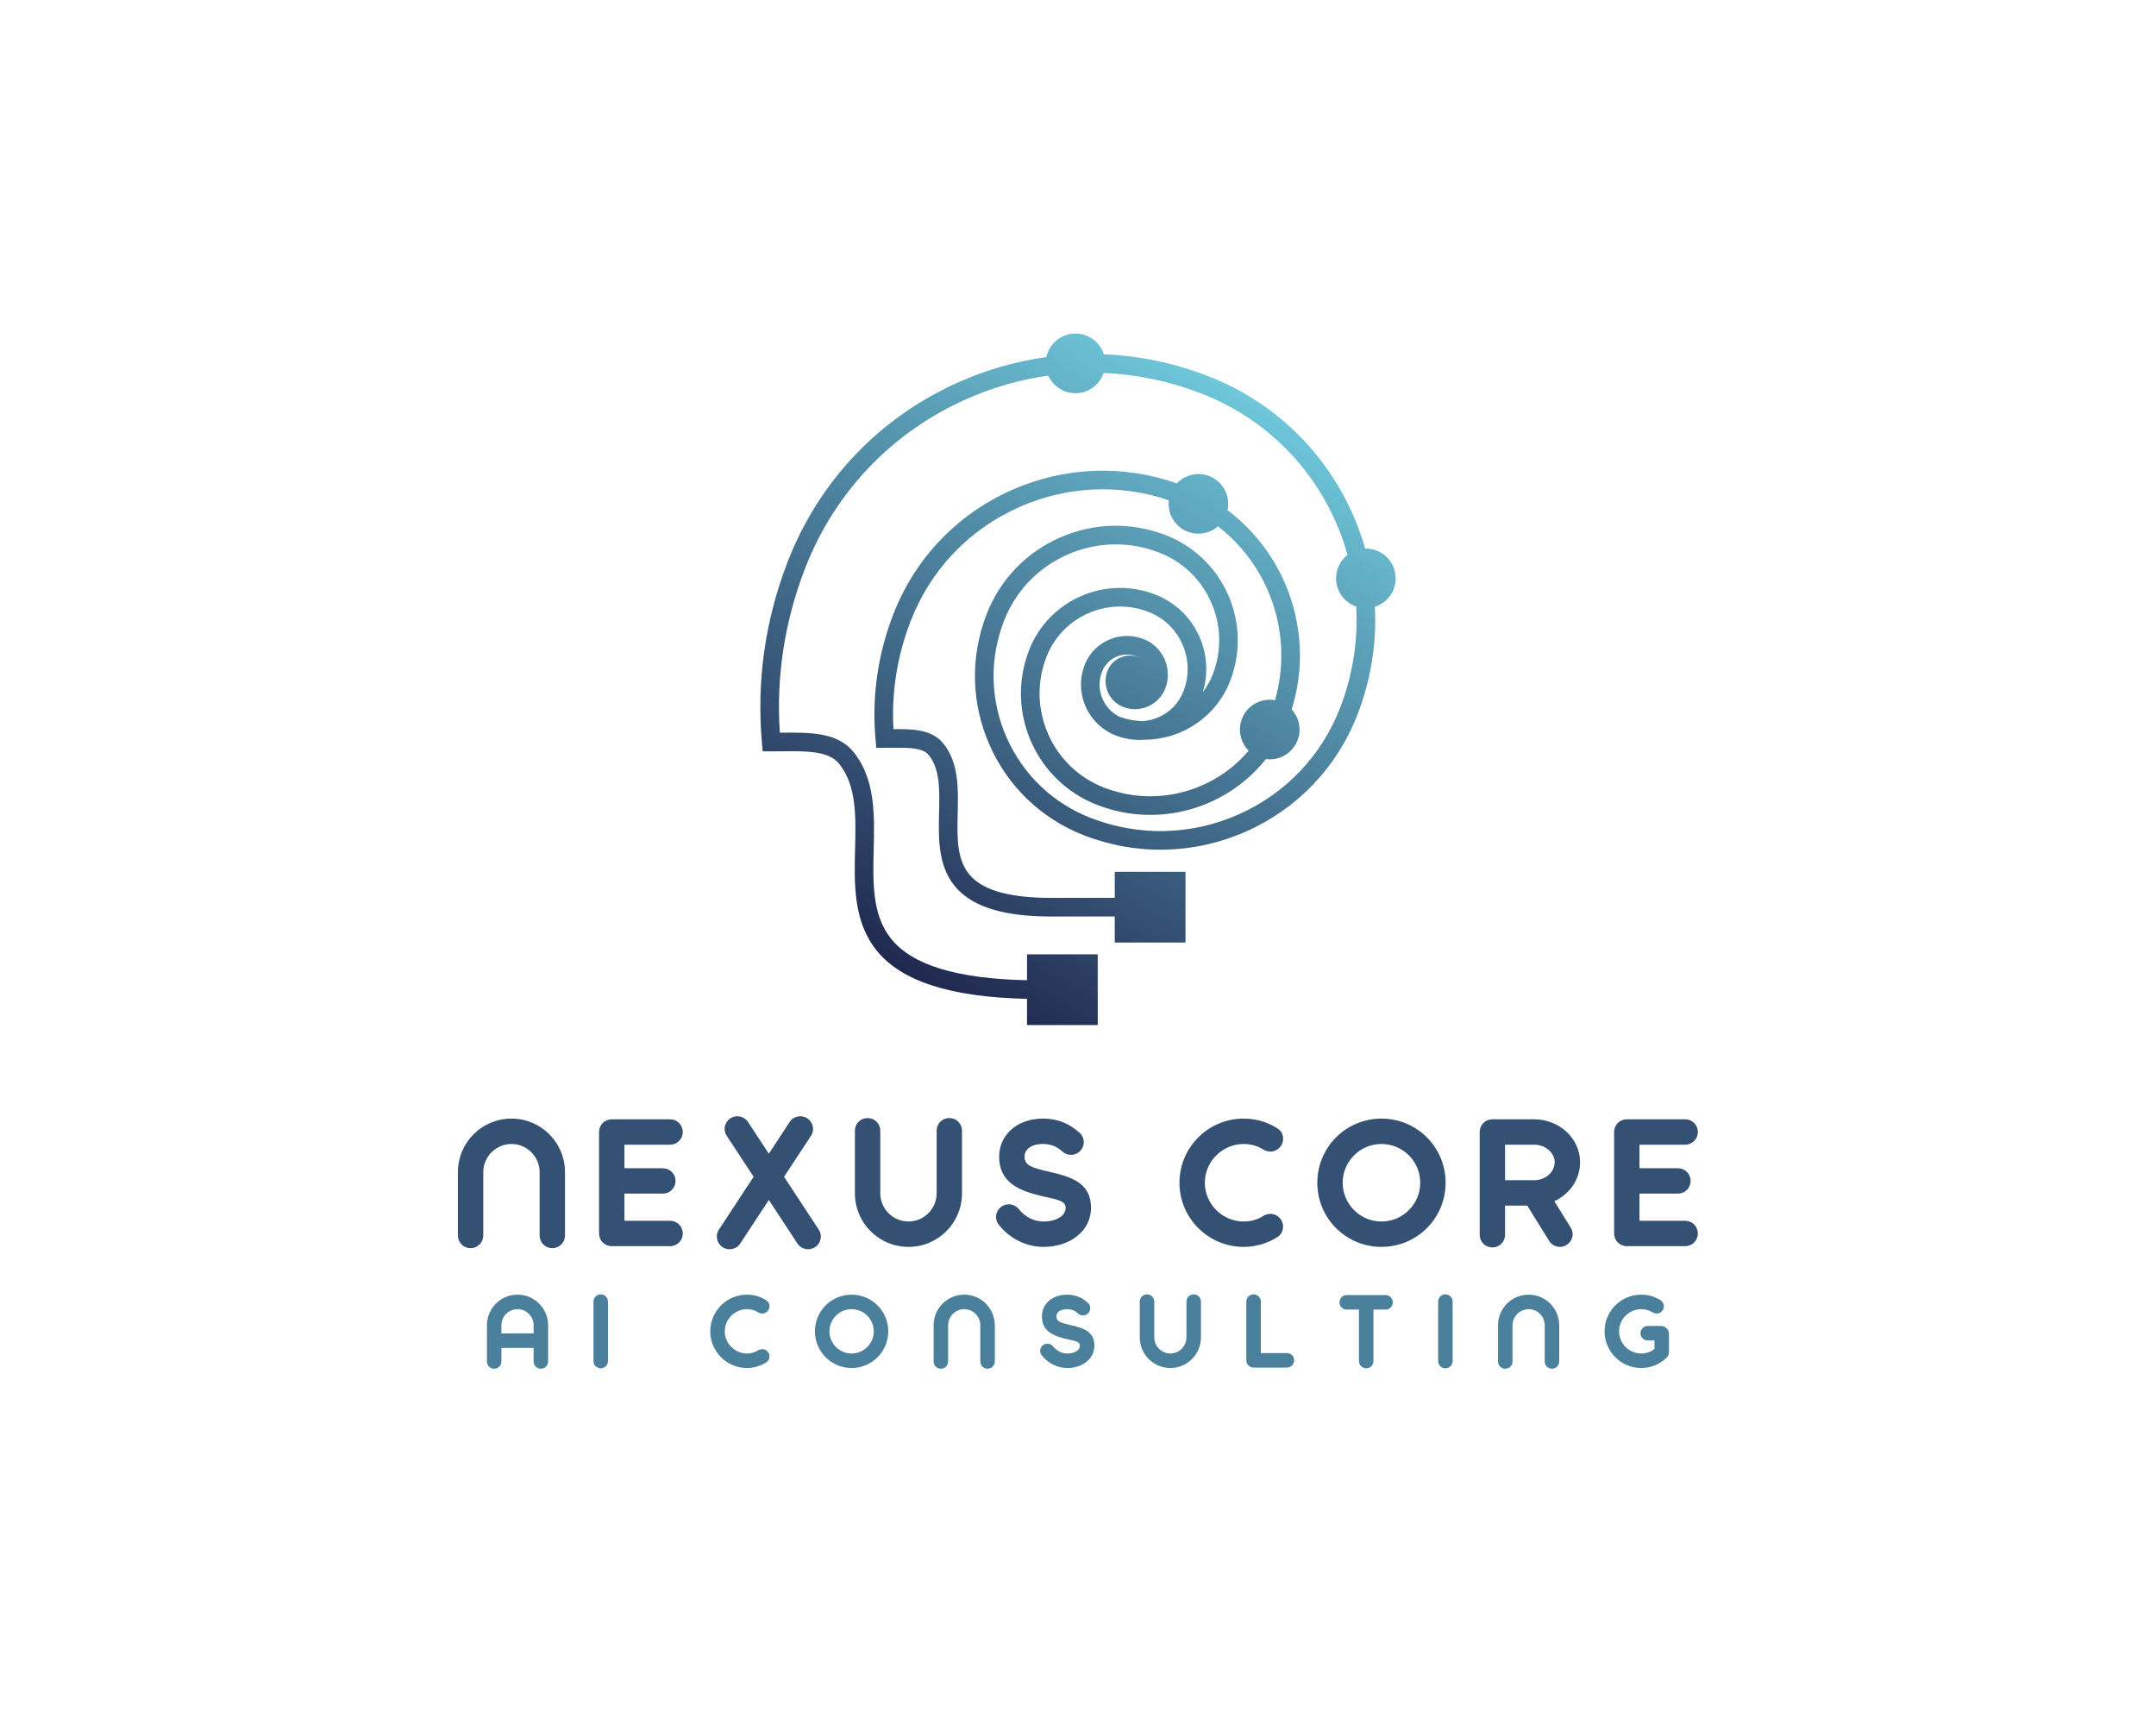
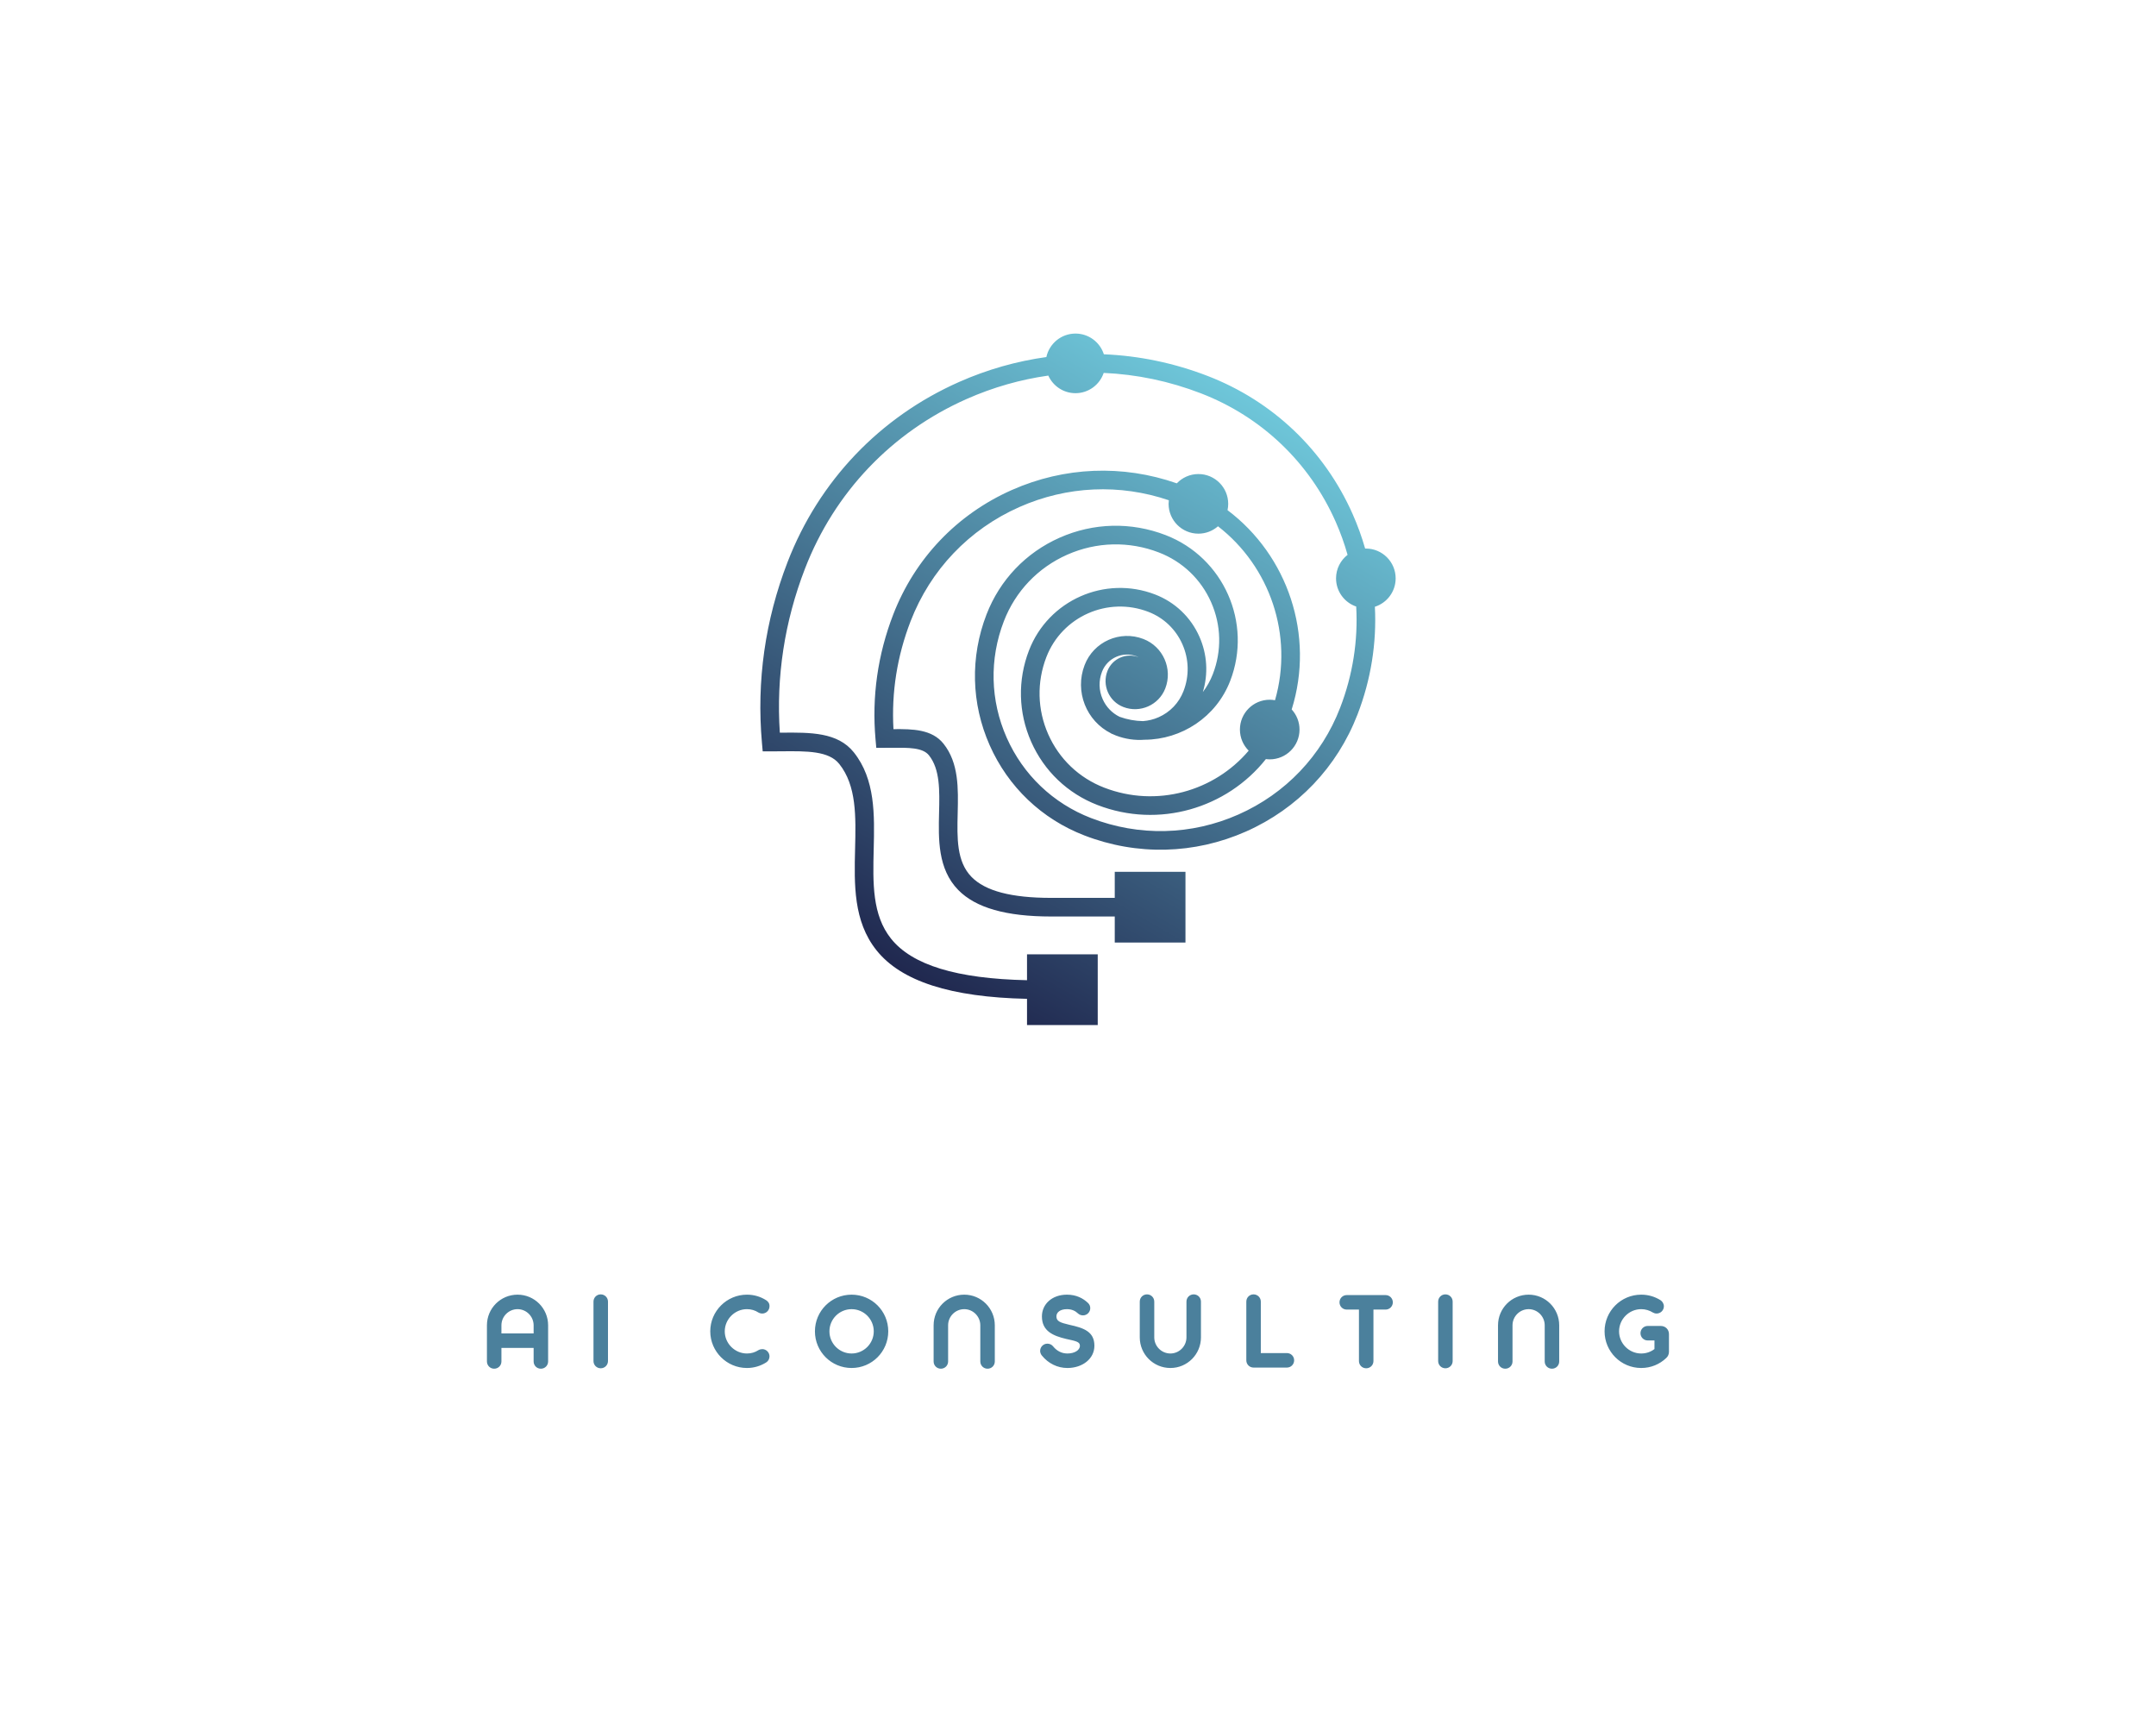
<svg xmlns="http://www.w3.org/2000/svg" version="1.1" width="1280" height="1024" viewBox="0 0 1280 1024" xml:space="preserve">
  <desc>Created with Fabric.js 5.3.0</desc>
  <defs>
</defs>
  <g transform="matrix(1 0 0 1 640 512)" id="background-logo">
-     <rect style="stroke: none; stroke-width: 0; stroke-dasharray: none; stroke-linecap: butt; stroke-dashoffset: 0; stroke-linejoin: miter; stroke-miterlimit: 4; fill: rgb(255,255,255); fill-opacity: 0; fill-rule: nonzero; opacity: 1;" paint-order="stroke" x="-640" y="-512" rx="0" ry="0" width="1280" height="1024" />
-   </g>
+     </g>
  <g transform="matrix(1.921 0 0 1.921 640 403.247)" id="logo-logo">
    <g style="" paint-order="stroke">
      <g transform="matrix(1.221 0 0 1.221 0 0)">
        <linearGradient id="SVGID_2_88562" gradientUnits="userSpaceOnUse" gradientTransform="matrix(1 0 0 1 0 0)" x1="101.082" y1="221.593" x2="186.163" y2="74.228">
          <stop offset="0%" style="stop-color:rgb(32,40,79);stop-opacity: 1" />
          <stop offset="99.482%" style="stop-color:rgb(110,198,217);stop-opacity: 1" />
        </linearGradient>
        <path style="stroke: none; stroke-width: 1; stroke-dasharray: none; stroke-linecap: butt; stroke-dashoffset: 0; stroke-linejoin: miter; stroke-miterlimit: 4; fill: url(#SVGID_2_88562); fill-rule: nonzero; opacity: 1;" paint-order="stroke" transform=" translate(-150, -150)" d="M 230.403 124.452 C 230.403 120.286 227.025 116.908 222.859 116.908 C 222.799 116.908 222.741 116.916 222.682 116.917 C 221.838 113.971 220.79 111.063 219.527 108.212 C 212.364 92.031 199.328 79.608 182.821 73.232 C 174.285 69.935 165.428 68.111 156.546 67.741 C 155.572 64.701 152.726 62.5 149.363 62.5 C 145.747 62.5 142.728 65.047 141.993 68.443 C 134.47 69.489 127.046 71.588 119.909 74.747 C 99.827 83.638 84.409 99.817 76.495 120.303 C 70.799 135.051 68.614 150.456 70.002 166.09 L 70.193 168.238 L 72.35 168.238 C 73.237 168.238 74.117 168.23 74.987 168.222 C 81.393 168.16 86.929 168.109 89.573 171.425 C 93.967 176.935 93.778 184.686 93.577 192.893 C 93.356 201.908 93.128 211.231 98.99 218.578 C 105.247 226.42 117.733 230.452 137.096 230.87 L 137.096 237.5 L 154.994 237.5 L 154.994 219.602 L 137.096 219.602 L 137.096 226.157 C 119.286 225.773 108.007 222.322 102.674 215.638 C 97.882 209.632 98.079 201.557 98.288 193.008 C 98.501 184.32 98.721 175.336 93.258 168.487 C 89.181 163.374 82.262 163.438 74.942 163.509 C 74.805 163.51 74.667 163.511 74.529 163.513 C 73.582 149.345 75.72 135.39 80.892 122.002 C 88.352 102.689 102.886 87.438 121.817 79.057 C 128.498 76.099 135.445 74.127 142.487 73.134 C 143.668 75.758 146.299 77.588 149.363 77.588 C 152.684 77.588 155.498 75.438 156.506 72.457 C 164.827 72.821 173.125 74.539 181.122 77.629 C 196.455 83.551 208.564 95.09 215.218 110.12 C 216.432 112.863 217.436 115.664 218.234 118.501 C 216.46 119.881 215.315 122.031 215.315 124.452 C 215.315 127.763 217.451 130.569 220.418 131.584 C 220.905 140.205 219.556 148.908 216.351 157.203 C 211.659 169.352 202.516 178.947 190.607 184.219 C 178.699 189.49 165.45 189.811 153.301 185.117 C 143.7 181.408 136.117 174.182 131.95 164.77 C 127.783 155.358 127.531 144.887 131.24 135.286 C 134.162 127.722 139.854 121.749 147.269 118.466 C 154.683 115.184 162.933 114.985 170.495 117.907 C 176.429 120.199 181.115 124.665 183.69 130.481 C 186.265 136.298 186.421 142.769 184.129 148.702 C 183.487 150.365 182.626 151.879 181.598 153.232 C 183 148.604 182.71 143.682 180.731 139.214 C 178.545 134.275 174.566 130.483 169.527 128.536 C 156.827 123.631 142.507 129.972 137.602 142.67 C 134.688 150.213 134.886 158.439 138.159 165.832 C 141.433 173.226 147.389 178.901 154.931 181.815 C 170.505 187.831 187.696 182.636 197.56 170.192 C 197.878 170.233 198.199 170.261 198.528 170.261 C 202.694 170.261 206.071 166.883 206.071 162.717 C 206.071 160.754 205.316 158.972 204.087 157.63 C 209.976 138.822 203.077 118.659 187.847 107.193 C 187.959 106.678 188.02 106.145 188.02 105.597 C 188.02 101.431 184.643 98.053 180.477 98.053 C 178.324 98.053 176.387 98.959 175.012 100.406 C 161.33 95.622 146.579 96.193 133.263 102.088 C 119.371 108.239 108.706 119.43 103.232 133.602 C 99.301 143.777 97.794 154.406 98.752 165.194 L 98.942 167.342 L 101.099 167.342 C 101.707 167.342 102.311 167.336 102.907 167.33 C 107.085 167.293 110.694 167.256 112.272 169.235 C 115.102 172.785 114.972 178.132 114.834 183.794 C 114.672 190.449 114.489 197.993 119.672 203.303 C 124.091 207.831 131.791 210.033 143.212 210.033 L 159.303 210.033 L 159.303 216.625 L 177.201 216.625 L 177.201 198.727 L 159.303 198.727 L 159.303 205.319 L 143.212 205.319 C 133.128 205.319 126.531 203.583 123.045 200.011 C 119.249 196.122 119.393 190.189 119.546 183.908 C 119.698 177.654 119.855 171.186 115.957 166.297 C 113.033 162.631 108.114 162.57 103.29 162.614 C 102.766 153.293 104.223 144.115 107.628 135.3 C 112.649 122.303 122.43 112.038 135.171 106.398 C 147.232 101.058 160.576 100.475 172.993 104.687 C 172.957 104.986 172.933 105.288 172.933 105.597 C 172.933 109.763 176.31 113.141 180.477 113.141 C 182.376 113.141 184.107 112.433 185.433 111.274 C 198.564 121.426 204.597 138.859 199.869 155.299 C 199.433 155.221 198.986 155.173 198.528 155.173 C 194.361 155.173 190.984 158.551 190.984 162.717 C 190.984 164.805 191.833 166.694 193.203 168.06 C 184.496 178.349 169.895 182.542 156.63 177.419 C 150.262 174.959 145.233 170.166 142.469 163.924 C 139.706 157.682 139.539 150.737 141.998 144.369 C 145.968 134.094 157.558 128.965 167.829 132.933 C 171.693 134.426 174.745 137.334 176.422 141.122 C 178.099 144.91 178.2 149.124 176.707 152.988 C 175.559 155.962 173.32 158.311 170.405 159.601 C 169.131 160.165 167.793 160.484 166.444 160.583 C 164.472 160.548 162.476 160.19 160.525 159.49 C 158.619 158.552 157.114 156.994 156.244 155.028 C 155.262 152.811 155.203 150.345 156.077 148.083 C 157.425 144.589 161.365 142.846 164.857 144.195 C 165.027 144.261 165.192 144.335 165.351 144.417 C 165.347 144.415 165.342 144.414 165.339 144.413 C 162.199 143.199 158.659 144.767 157.446 147.906 C 156.047 151.527 157.856 155.611 161.476 157.009 C 165.7 158.642 170.462 156.532 172.095 152.309 C 174.016 147.333 171.531 141.721 166.556 139.799 C 160.636 137.514 153.964 140.469 151.68 146.385 C 149.094 153.079 152.105 160.58 158.415 163.705 L 158.404 163.735 C 158.504 163.774 158.605 163.806 158.706 163.843 C 158.99 163.976 159.278 164.103 159.574 164.217 C 161.932 165.128 164.41 165.485 166.857 165.294 C 176.175 165.259 184.971 159.603 188.525 150.4 C 194.193 135.727 186.867 119.178 172.194 113.51 C 163.455 110.135 153.926 110.365 145.36 114.157 C 136.795 117.949 130.219 124.85 126.844 133.587 C 122.681 144.364 122.964 156.115 127.64 166.678 C 132.317 177.241 140.827 185.351 151.603 189.513 C 164.926 194.66 179.456 194.31 192.515 188.528 C 205.575 182.746 215.602 172.225 220.748 158.902 C 224.158 150.074 225.619 140.817 225.145 131.641 C 228.193 130.672 230.403 127.821 230.403 124.452 z" stroke-linecap="round" />
      </g>
    </g>
  </g>
  <g transform="matrix(1.921 0 0 1.921 639.919 693.136)" id="text-logo">
    <g style="" paint-order="stroke">
      <g transform="matrix(1 0 0 1 -5.684342e-14 0)" id="text-logo-path-0">
        <filter id="SVGID_88560" y="-31.354%" height="162.709%" x="-20%" width="140%">
          <feGaussianBlur in="SourceAlpha" stdDeviation="0" />
          <feOffset dx="0" dy="4.667" result="oBlur" />
          <feFlood flood-color="rgb(162,217,229)" flood-opacity="1" />
          <feComposite in2="oBlur" operator="in" />
          <feMerge>
            <feMergeNode />
            <feMergeNode in="SourceGraphic" />
          </feMerge>
        </filter>
-         <path style="stroke: none; stroke-width: 0; stroke-dasharray: none; stroke-linecap: butt; stroke-dashoffset: 0; stroke-linejoin: miter; stroke-miterlimit: 4; fill: rgb(52,80,114); fill-rule: nonzero; opacity: 1;filter: url(#SVGID_88560);" paint-order="stroke" transform=" translate(-194.065, 19.6)" d="M 10.3 -3.3 L 10.3 -22.85 C 10.3 -27.66 14.22 -31.58 19.04 -31.58 C 23.8 -31.58 27.72 -27.66 27.72 -22.85 L 27.72 -3.3 C 27.72 -1.12 29.46 0.62 31.64 0.62 C 33.82 0.62 35.56 -1.12 35.56 -3.3 L 35.56 -22.85 C 35.56 -32.03 28.17 -39.42 19.04 -39.42 C 9.86 -39.42 2.46 -32.03 2.46 -22.85 L 2.46 -3.3 C 2.46 -1.12 4.2 0.62 6.38 0.62 C 8.57 0.62 10.3 -1.12 10.3 -3.3 Z M 50.06 0 L 68.04 0 C 70.22 0 71.96 -1.74 71.96 -3.92 C 71.96 -6.1 70.22 -7.84 68.04 -7.84 L 53.93 -7.84 L 53.93 -16.24 L 65.8 -16.24 C 67.98 -16.24 69.72 -17.98 69.72 -20.16 C 69.72 -22.34 67.98 -24.08 65.8 -24.08 L 53.93 -24.08 L 53.93 -31.36 L 68.04 -31.36 C 70.22 -31.36 71.96 -33.1 71.96 -35.28 C 71.96 -37.46 70.22 -39.2 68.04 -39.2 L 50.06 -39.2 L 50.01 -39.2 C 47.82 -39.2 46.09 -37.46 46.09 -35.28 L 46.09 -3.92 C 46.09 -1.74 47.82 0 50.01 0 Z M 113.96 -5.15 L 103.26 -21.45 L 111.55 -34.05 C 112 -34.66 112.22 -35.45 112.22 -36.23 C 112.22 -38.36 110.49 -40.15 108.3 -40.15 C 107.02 -40.15 105.78 -39.54 105.06 -38.47 L 98.56 -28.56 L 92.06 -38.47 C 91.34 -39.48 90.16 -40.15 88.82 -40.15 C 86.69 -40.15 84.9 -38.42 84.9 -36.23 C 84.9 -35.5 85.12 -34.72 85.57 -34.05 L 93.86 -21.45 L 83.16 -5.15 C 82.71 -4.54 82.49 -3.75 82.49 -2.97 C 82.49 -0.84 84.22 0.95 86.41 0.95 C 87.7 0.95 88.93 0.34 89.66 -0.73 L 98.56 -14.28 L 107.46 -0.73 C 108.19 0.28 109.37 0.95 110.71 0.95 C 112.84 0.95 114.63 -0.78 114.63 -2.97 C 114.63 -3.7 114.41 -4.48 113.96 -5.15 Z M 150.42 -35.67 L 150.42 -16.35 C 150.42 -11.54 146.5 -7.62 141.74 -7.62 C 136.92 -7.62 133 -11.54 133 -16.35 L 133 -35.67 C 133 -37.86 131.26 -39.59 129.08 -39.59 C 126.9 -39.59 125.16 -37.86 125.16 -35.67 L 125.16 -16.35 C 125.16 -7.17 132.55 0.22 141.74 0.22 C 150.86 0.22 158.26 -7.17 158.26 -16.35 L 158.26 -35.67 C 158.26 -37.86 156.52 -39.59 154.34 -39.59 C 152.15 -39.59 150.42 -37.86 150.42 -35.67 Z M 169.68 -6.55 C 173.15 -2.24 178.14 0.22 183.51 0.22 C 191.63 0.22 198.13 -4.7 198.13 -11.82 C 198.13 -19.49 192.3 -21.45 184.58 -23.13 C 179.65 -24.3 177.58 -25.03 177.58 -27.66 C 177.58 -29.79 179.48 -31.58 183.29 -31.58 C 185.92 -31.58 187.82 -30.63 189.22 -29.29 C 189.95 -28.62 190.9 -28.22 191.97 -28.22 C 194.1 -28.22 195.89 -29.96 195.89 -32.14 C 195.89 -33.21 195.44 -34.22 194.66 -34.94 C 192.02 -37.46 188.33 -39.42 183.29 -39.42 C 175.17 -39.42 169.74 -34.27 169.74 -27.66 C 169.74 -19.71 175.78 -17.19 182.78 -15.51 C 188.16 -14.34 190.29 -13.94 190.29 -11.82 C 190.29 -9.35 187.32 -7.62 183.51 -7.62 C 180.54 -7.62 177.86 -8.9 175.78 -11.48 C 175.06 -12.38 173.94 -12.94 172.7 -12.94 C 170.58 -12.94 168.78 -11.2 168.78 -9.02 C 168.78 -8.12 169.12 -7.22 169.68 -6.55 Z M 251.5 -9.41 C 249.65 -8.23 247.58 -7.62 245.28 -7.62 C 238.73 -7.62 233.3 -13.05 233.3 -19.6 C 233.3 -26.15 238.73 -31.58 245.28 -31.58 C 247.58 -31.58 249.65 -30.97 251.5 -29.79 C 252.17 -29.4 252.84 -29.23 253.62 -29.23 C 255.7 -29.23 257.49 -30.97 257.49 -33.15 C 257.54 -34.61 256.82 -35.73 255.64 -36.46 C 252.62 -38.36 249.14 -39.42 245.28 -39.42 C 234.36 -39.42 225.46 -30.52 225.46 -19.6 C 225.46 -8.68 234.36 0.22 245.28 0.22 C 249.14 0.22 252.67 -0.9 255.64 -2.74 C 256.76 -3.42 257.49 -4.65 257.49 -6.05 C 257.49 -8.18 255.75 -9.97 253.62 -9.97 C 252.9 -9.97 252.17 -9.8 251.5 -9.41 Z M 287.9 -7.62 C 281.29 -7.62 275.91 -12.99 275.91 -19.6 C 275.91 -26.21 281.29 -31.58 287.9 -31.58 C 294.5 -31.58 299.88 -26.21 299.88 -19.6 C 299.88 -12.99 294.5 -7.62 287.9 -7.62 Z M 287.9 0.22 C 298.87 0.22 307.72 -8.62 307.72 -19.6 C 307.72 -30.58 298.87 -39.42 287.9 -39.42 C 276.92 -39.42 268.07 -30.58 268.07 -19.6 C 268.07 -8.62 276.92 0.22 287.9 0.22 Z M 326.09 -3.53 L 326.09 -12.54 L 332.98 -12.54 L 333.26 -12.04 L 339.75 -1.57 C 340.42 -0.5 341.66 0.22 343.06 0.22 C 345.18 0.22 346.98 -1.51 346.98 -3.7 C 346.98 -4.42 346.75 -5.15 346.36 -5.77 L 341.32 -13.89 C 346.02 -16.07 349.27 -20.55 349.27 -25.93 C 349.27 -33.38 342.78 -39.2 335.1 -39.2 L 322.17 -39.2 C 319.98 -39.2 318.25 -37.46 318.25 -35.28 L 318.25 -3.53 C 318.25 -1.34 319.98 0.39 322.17 0.39 C 324.35 0.39 326.09 -1.34 326.09 -3.53 Z M 326.09 -20.38 L 326.09 -31.36 L 335.1 -31.36 C 338.63 -31.36 341.43 -28.78 341.43 -25.93 C 341.43 -22.96 338.63 -20.38 335.1 -20.38 Z M 363.78 0 L 381.75 0 C 383.94 0 385.67 -1.74 385.67 -3.92 C 385.67 -6.1 383.94 -7.84 381.75 -7.84 L 367.64 -7.84 L 367.64 -16.24 L 379.51 -16.24 C 381.7 -16.24 383.43 -17.98 383.43 -20.16 C 383.43 -22.34 381.7 -24.08 379.51 -24.08 L 367.64 -24.08 L 367.64 -31.36 L 381.75 -31.36 C 383.94 -31.36 385.67 -33.1 385.67 -35.28 C 385.67 -37.46 383.94 -39.2 381.75 -39.2 L 363.78 -39.2 L 363.72 -39.2 C 361.54 -39.2 359.8 -37.46 359.8 -35.28 L 359.8 -3.92 C 359.8 -1.74 361.54 0 363.72 0 Z" stroke-linecap="round" />
      </g>
    </g>
  </g>
  <g transform="matrix(1.921 0 0 1.921 639.969 790.432)" id="tagline-4009fd40-ed5a-44fd-adcb-340bafebfe21-logo">
    <g style="" paint-order="stroke">
      <g transform="matrix(1 0 0 1 0 0)" id="tagline-4009fd40-ed5a-44fd-adcb-340bafebfe21-logo-path-0">
        <path style="stroke: none; stroke-width: 0; stroke-dasharray: none; stroke-linecap: butt; stroke-dashoffset: 0; stroke-linejoin: miter; stroke-miterlimit: 4; fill: rgb(75,128,156); fill-rule: nonzero; opacity: 1;" paint-order="stroke" transform=" translate(-184.065, 11.135)" d="M 5.89 -1.89 L 5.89 -6.08 L 15.84 -6.08 L 15.84 -1.89 C 15.84 -0.64 16.83 0.35 18.08 0.35 C 19.33 0.35 20.32 -0.64 20.32 -1.89 L 20.32 -13.06 C 20.32 -18.3 16.1 -22.53 10.88 -22.53 C 5.63 -22.53 1.41 -18.3 1.41 -13.06 L 1.41 -1.89 C 1.41 -0.64 2.4 0.35 3.65 0.35 C 4.9 0.35 5.89 -0.64 5.89 -1.89 Z M 5.89 -10.56 L 5.89 -13.06 C 5.89 -15.81 8.13 -18.05 10.88 -18.05 C 13.6 -18.05 15.84 -15.81 15.84 -13.06 L 15.84 -10.56 Z M 38.82 -2.02 L 38.82 -20.38 C 38.82 -21.63 37.82 -22.62 36.58 -22.62 C 35.33 -22.62 34.34 -21.63 34.34 -20.38 L 34.34 -2.02 C 34.34 -0.77 35.33 0.22 36.58 0.22 C 37.82 0.22 38.82 -0.77 38.82 -2.02 Z M 85.31 -5.38 C 84.26 -4.7 83.07 -4.35 81.76 -4.35 C 78.02 -4.35 74.91 -7.46 74.91 -11.2 C 74.91 -14.94 78.02 -18.05 81.76 -18.05 C 83.07 -18.05 84.26 -17.7 85.31 -17.02 C 85.7 -16.8 86.08 -16.7 86.53 -16.7 C 87.71 -16.7 88.74 -17.7 88.74 -18.94 C 88.77 -19.78 88.35 -20.42 87.68 -20.83 C 85.95 -21.92 83.97 -22.53 81.76 -22.53 C 75.52 -22.53 70.43 -17.44 70.43 -11.2 C 70.43 -4.96 75.52 0.13 81.76 0.13 C 83.97 0.13 85.98 -0.51 87.68 -1.57 C 88.32 -1.95 88.74 -2.66 88.74 -3.46 C 88.74 -4.67 87.74 -5.7 86.53 -5.7 C 86.11 -5.7 85.7 -5.6 85.31 -5.38 Z M 114.11 -4.35 C 110.34 -4.35 107.26 -7.42 107.26 -11.2 C 107.26 -14.98 110.34 -18.05 114.11 -18.05 C 117.89 -18.05 120.96 -14.98 120.96 -11.2 C 120.96 -7.42 117.89 -4.35 114.11 -4.35 Z M 114.11 0.13 C 120.38 0.13 125.44 -4.93 125.44 -11.2 C 125.44 -17.47 120.38 -22.53 114.11 -22.53 C 107.84 -22.53 102.78 -17.47 102.78 -11.2 C 102.78 -4.93 107.84 0.13 114.11 0.13 Z M 143.94 -1.89 L 143.94 -13.06 C 143.94 -15.81 146.18 -18.05 148.93 -18.05 C 151.65 -18.05 153.89 -15.81 153.89 -13.06 L 153.89 -1.89 C 153.89 -0.64 154.88 0.35 156.13 0.35 C 157.38 0.35 158.37 -0.64 158.37 -1.89 L 158.37 -13.06 C 158.37 -18.3 154.14 -22.53 148.93 -22.53 C 143.68 -22.53 139.46 -18.3 139.46 -13.06 L 139.46 -1.89 C 139.46 -0.64 140.45 0.35 141.7 0.35 C 142.94 0.35 143.94 -0.64 143.94 -1.89 Z M 172.9 -3.74 C 174.88 -1.28 177.73 0.13 180.8 0.13 C 185.44 0.13 189.15 -2.69 189.15 -6.75 C 189.15 -11.14 185.82 -12.26 181.41 -13.22 C 178.59 -13.89 177.41 -14.3 177.41 -15.81 C 177.41 -17.02 178.5 -18.05 180.67 -18.05 C 182.18 -18.05 183.26 -17.5 184.06 -16.74 C 184.48 -16.35 185.02 -16.13 185.63 -16.13 C 186.85 -16.13 187.87 -17.12 187.87 -18.37 C 187.87 -18.98 187.62 -19.55 187.17 -19.97 C 185.66 -21.41 183.55 -22.53 180.67 -22.53 C 176.03 -22.53 172.93 -19.58 172.93 -15.81 C 172.93 -11.26 176.38 -9.82 180.38 -8.86 C 183.46 -8.19 184.67 -7.97 184.67 -6.75 C 184.67 -5.34 182.98 -4.35 180.8 -4.35 C 179.1 -4.35 177.57 -5.09 176.38 -6.56 C 175.97 -7.07 175.33 -7.39 174.62 -7.39 C 173.41 -7.39 172.38 -6.4 172.38 -5.15 C 172.38 -4.64 172.58 -4.13 172.9 -3.74 Z M 217.6 -20.38 L 217.6 -9.34 C 217.6 -6.59 215.36 -4.35 212.64 -4.35 C 209.89 -4.35 207.65 -6.59 207.65 -9.34 L 207.65 -20.38 C 207.65 -21.63 206.66 -22.62 205.41 -22.62 C 204.16 -22.62 203.17 -21.63 203.17 -20.38 L 203.17 -9.34 C 203.17 -4.1 207.39 0.13 212.64 0.13 C 217.86 0.13 222.08 -4.1 222.08 -9.34 L 222.08 -20.38 C 222.08 -21.63 221.09 -22.62 219.84 -22.62 C 218.59 -22.62 217.6 -21.63 217.6 -20.38 Z M 238.34 0 L 248.64 0 C 249.89 0 250.88 -0.99 250.88 -2.24 C 250.88 -3.49 249.89 -4.48 248.64 -4.48 L 240.58 -4.48 L 240.58 -20.38 C 240.58 -21.63 239.58 -22.62 238.34 -22.62 C 237.09 -22.62 236.1 -21.63 236.1 -20.38 L 236.1 -2.24 C 236.1 -0.99 237.09 0 238.34 0 Z M 275.39 -2.02 L 275.39 -17.92 L 279.14 -17.92 C 280.38 -17.92 281.38 -18.91 281.38 -20.16 C 281.38 -21.41 280.38 -22.4 279.14 -22.4 L 267.14 -22.4 C 265.89 -22.4 264.9 -21.41 264.9 -20.16 C 264.9 -18.91 265.89 -17.92 267.14 -17.92 L 270.91 -17.92 L 270.91 -2.02 C 270.91 -0.77 271.9 0.22 273.15 0.22 C 274.4 0.22 275.39 -0.77 275.39 -2.02 Z M 299.87 -2.02 L 299.87 -20.38 C 299.87 -21.63 298.88 -22.62 297.63 -22.62 C 296.38 -22.62 295.39 -21.63 295.39 -20.38 L 295.39 -2.02 C 295.39 -0.77 296.38 0.22 297.63 0.22 C 298.88 0.22 299.87 -0.77 299.87 -2.02 Z M 318.37 -1.89 L 318.37 -13.06 C 318.37 -15.81 320.61 -18.05 323.36 -18.05 C 326.08 -18.05 328.32 -15.81 328.32 -13.06 L 328.32 -1.89 C 328.32 -0.64 329.31 0.35 330.56 0.35 C 331.81 0.35 332.8 -0.64 332.8 -1.89 L 332.8 -13.06 C 332.8 -18.3 328.58 -22.53 323.36 -22.53 C 318.11 -22.53 313.89 -18.3 313.89 -13.06 L 313.89 -1.89 C 313.89 -0.64 314.88 0.35 316.13 0.35 C 317.38 0.35 318.37 -0.64 318.37 -1.89 Z M 360.16 -8.38 L 362.24 -8.38 L 362.24 -5.73 C 361.12 -4.86 359.71 -4.35 358.14 -4.35 C 354.37 -4.35 351.3 -7.46 351.3 -11.2 C 351.3 -14.94 354.37 -18.05 358.14 -18.05 C 359.49 -18.05 360.7 -17.66 361.73 -17.02 C 362.05 -16.83 362.46 -16.7 362.91 -16.7 C 364.13 -16.7 365.15 -17.7 365.15 -18.94 C 365.15 -19.71 364.7 -20.45 364.1 -20.83 C 362.34 -21.92 360.35 -22.53 358.14 -22.53 C 351.87 -22.53 346.82 -17.44 346.82 -11.2 C 346.82 -4.96 351.87 0.13 358.14 0.13 C 361.15 0.13 363.84 -1.02 365.86 -2.94 C 366.43 -3.42 366.72 -4.19 366.72 -4.83 L 366.72 -10.34 C 366.72 -11.78 365.63 -12.86 364.19 -12.86 L 360.16 -12.86 C 358.91 -12.86 357.92 -11.87 357.92 -10.62 C 357.92 -9.38 358.91 -8.38 360.16 -8.38 Z M 362.69 -6.11 C 362.82 -6.27 362.91 -6.37 363.07 -6.5 Z" stroke-linecap="round" />
      </g>
    </g>
  </g>
</svg>